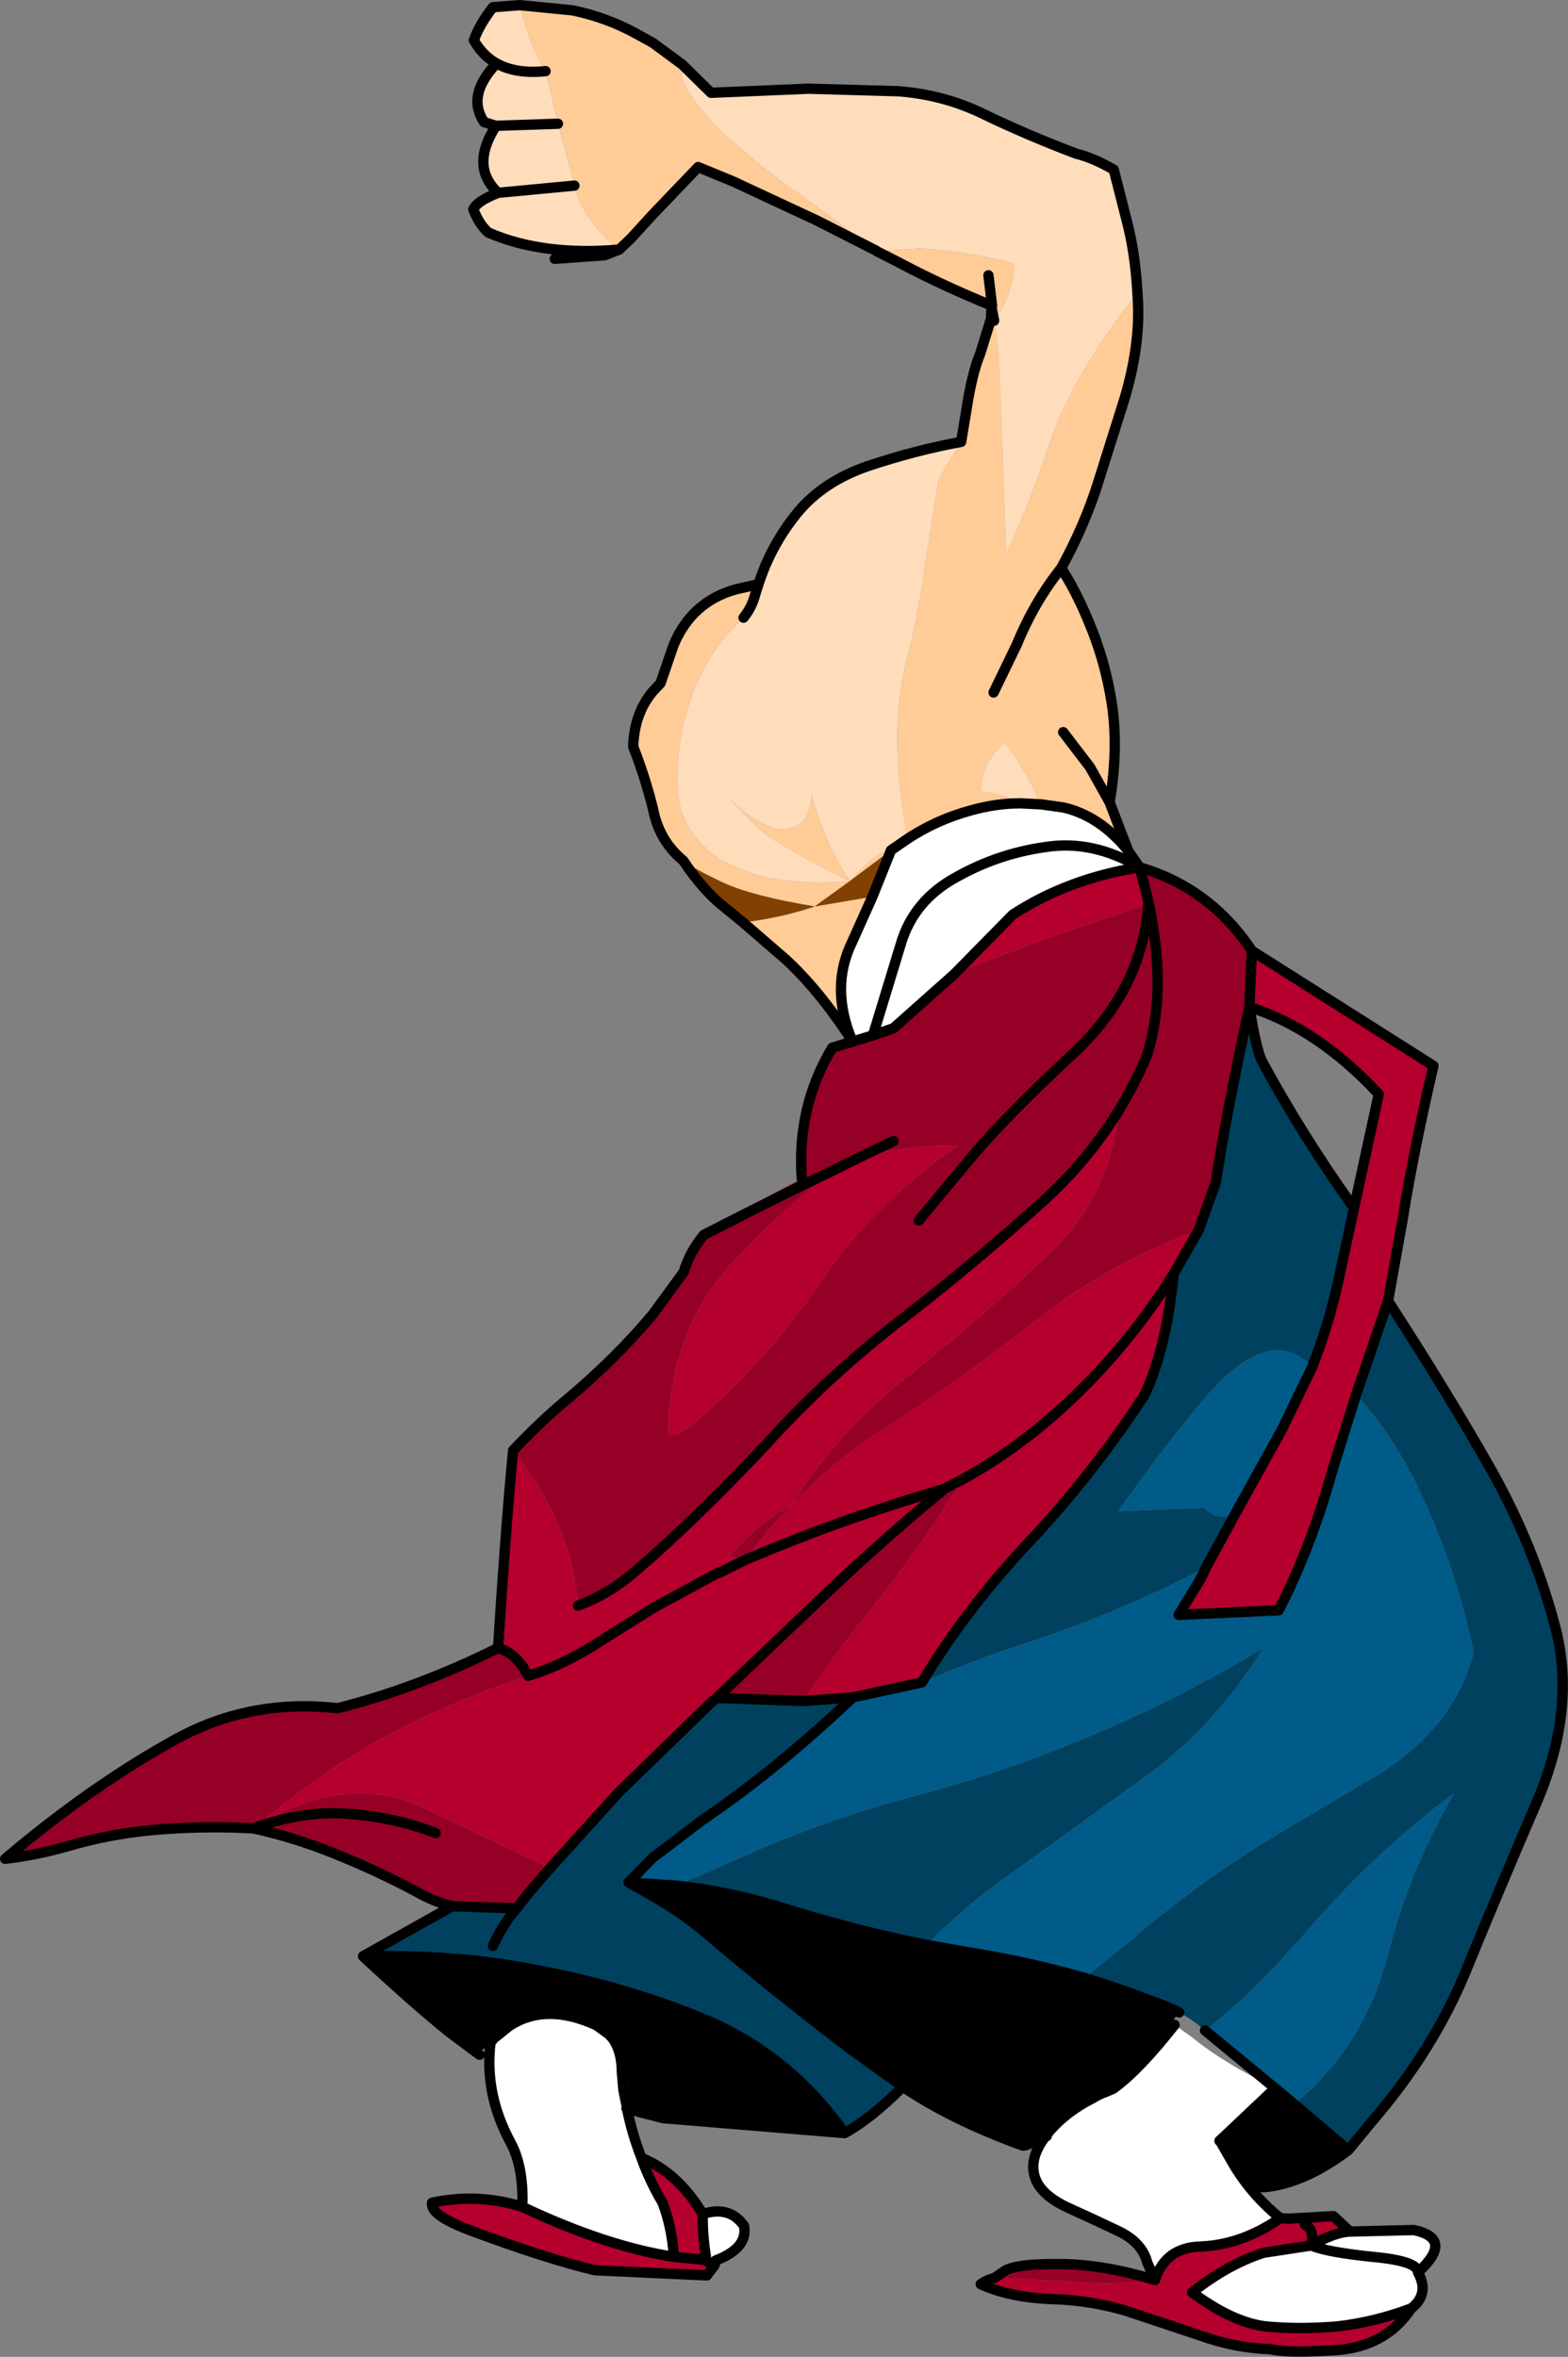
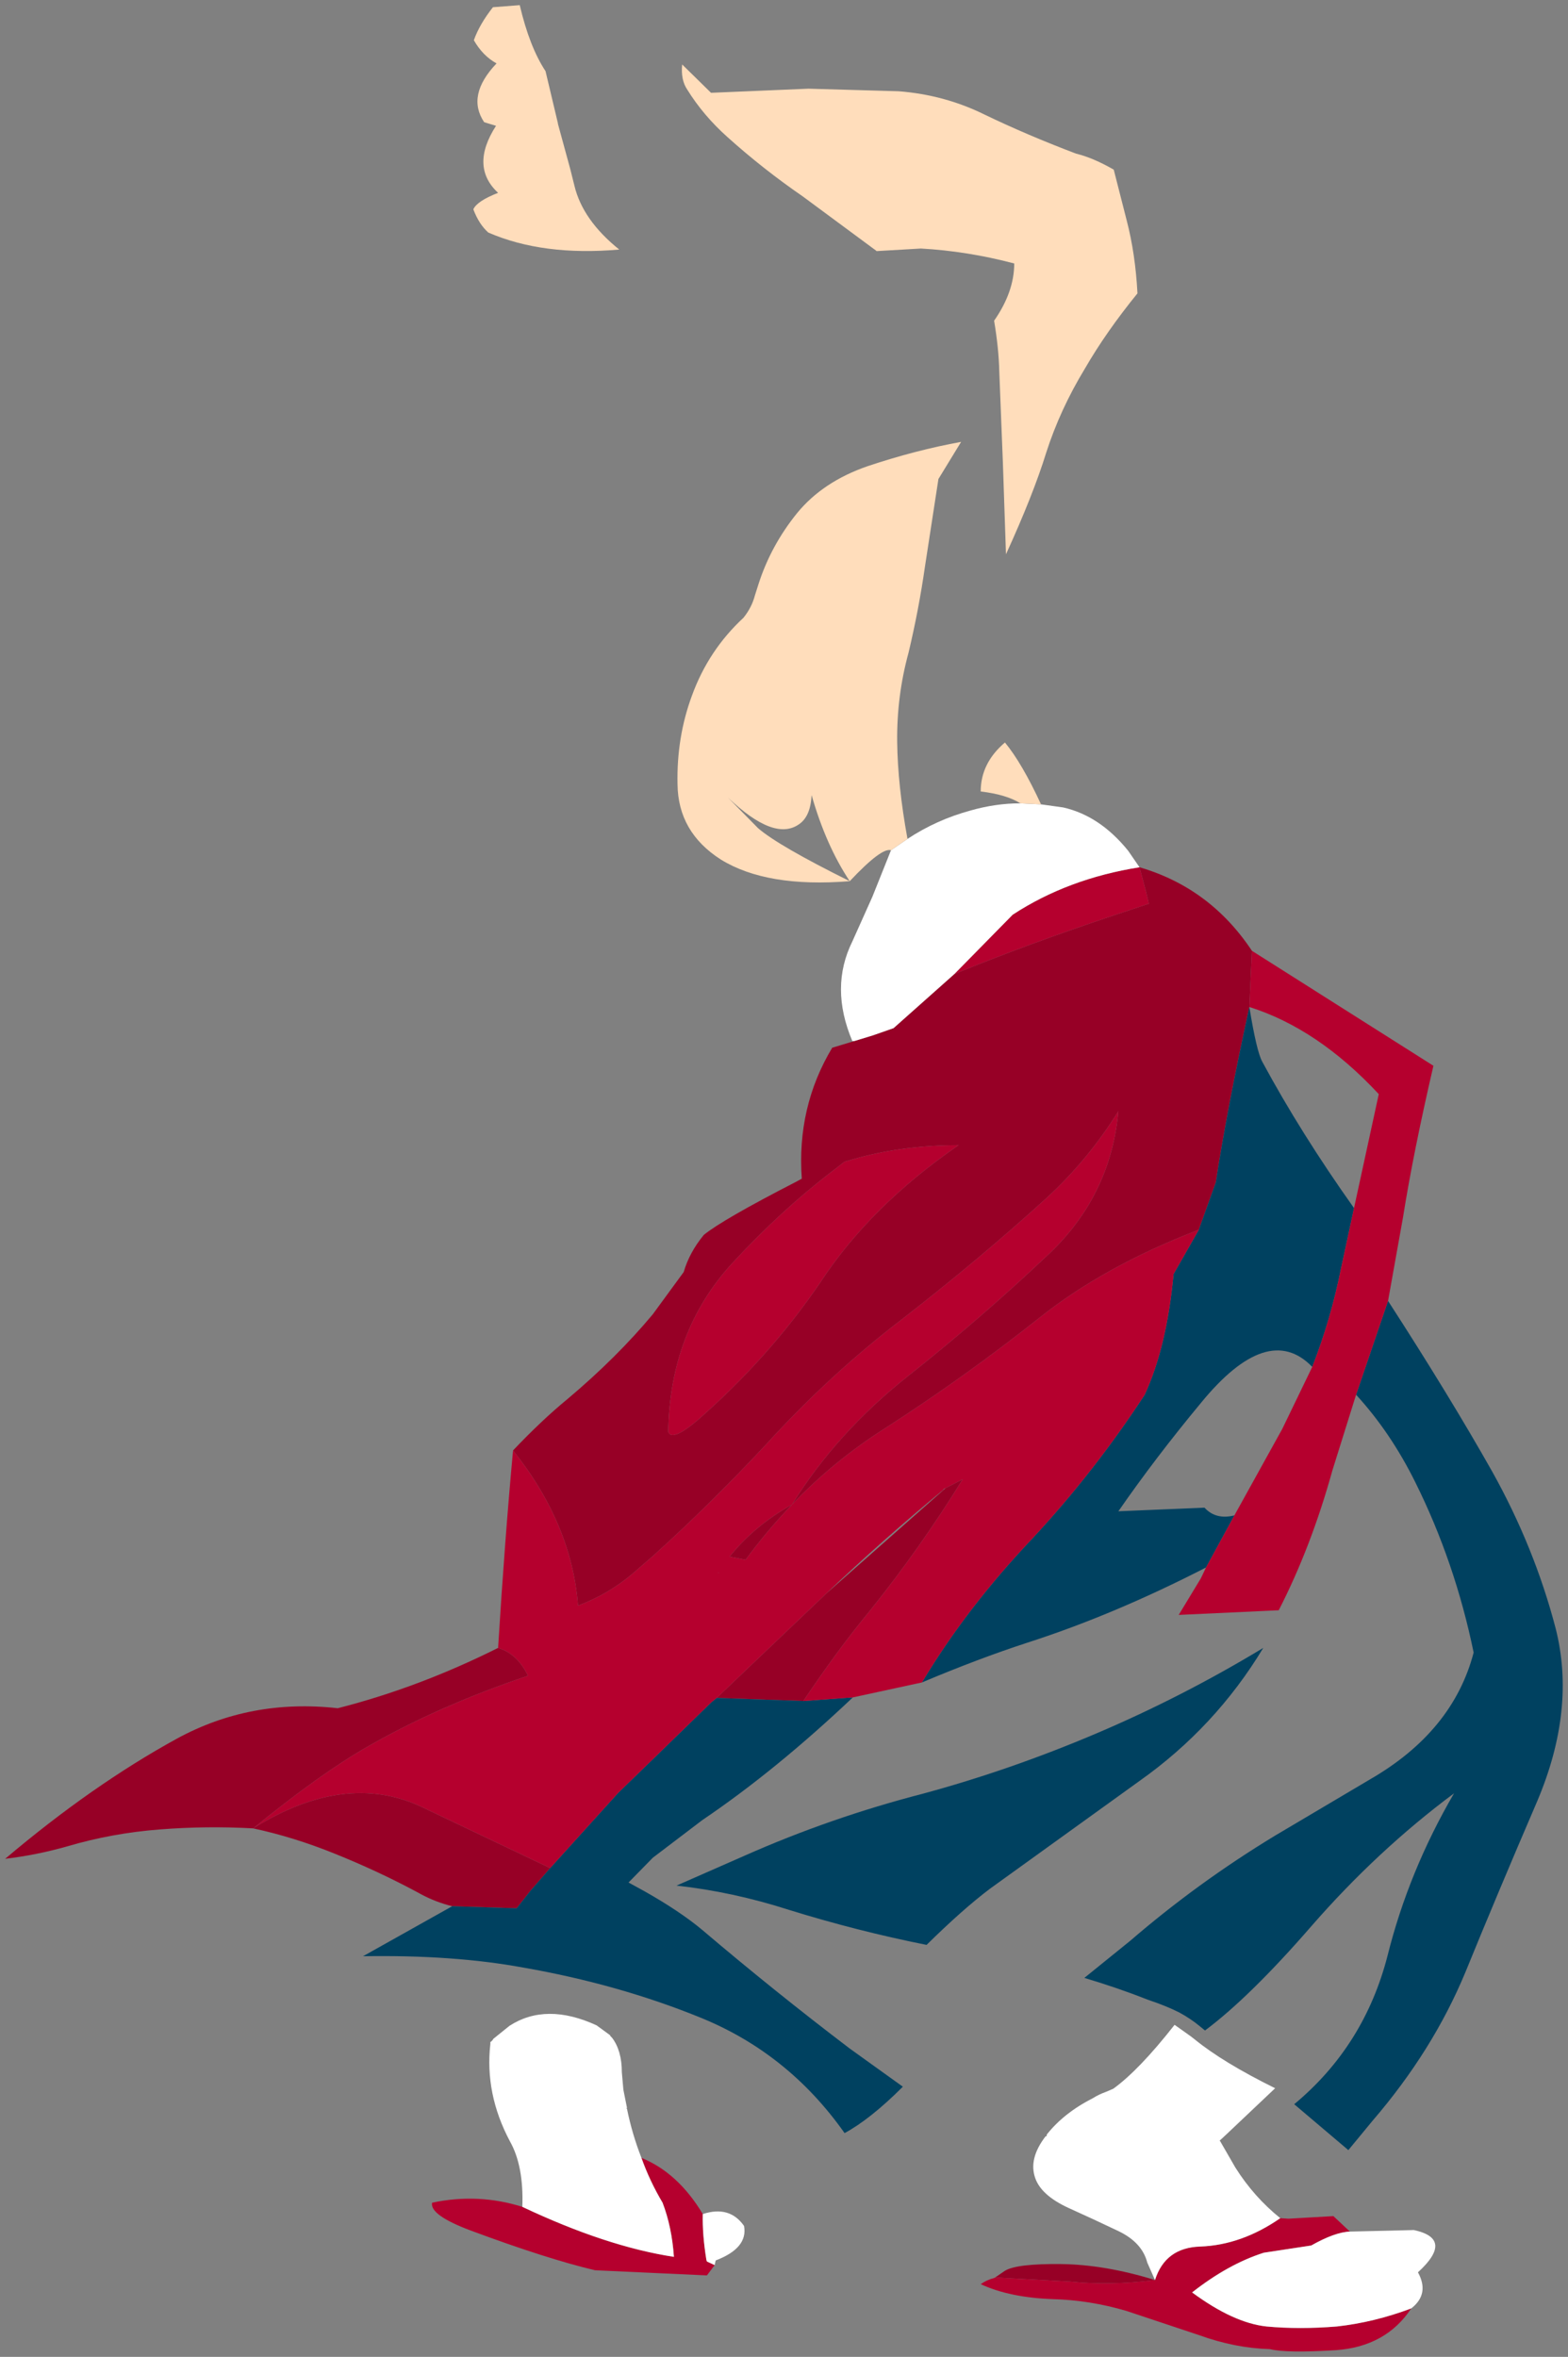
<svg xmlns="http://www.w3.org/2000/svg" height="228.55px" width="152.05px">
  <rect width="100%" height="100%" fill="#808080" stroke="none" />
  <g transform="matrix(1.0, 0.0, 0.0, 1.0, -118.45, 182.85)">
-     <path d="M162.3 2.0 Q160.7 1.6 159.3 0.85 L158.75 0.55 Q155.0 -1.45 150.9 -3.1 146.95 -4.7 143.0 -5.55 138.45 -5.8 134.0 -5.45 129.35 -5.1 124.95 -3.8 121.95 -2.95 118.95 -2.6 127.4 -9.75 135.6 -14.25 142.75 -18.15 151.2 -17.2 159.05 -19.2 166.75 -23.05 168.6 -22.5 169.65 -20.35 160.9 -17.4 154.05 -13.45 149.5 -10.85 143.0 -5.55 151.9 -11.1 159.3 -7.65 L171.8 -1.7 169.85 0.55 168.55 2.2 162.3 2.0 M168.2 -42.2 Q171.0 -45.15 173.5 -47.2 178.25 -51.2 181.75 -55.4 L184.75 -59.5 Q185.3 -61.4 186.7 -63.1 188.55 -64.6 195.55 -68.2 L196.2 -68.55 Q195.7 -75.5 199.15 -81.25 L201.3 -81.9 203.1 -82.45 205.1 -83.15 211.0 -88.4 Q218.1 -91.3 226.5 -94.1 L229.8 -95.2 229.85 -95.2 229.8 -95.45 229.6 -96.3 228.95 -98.75 Q235.8 -96.75 239.85 -90.65 L239.6 -85.2 Q237.4 -75.1 236.35 -68.2 L234.7 -63.6 Q225.45 -60.05 219.1 -54.95 211.9 -49.25 204.2 -44.3 199.25 -41.15 195.25 -36.95 199.6 -43.95 206.55 -49.45 213.55 -55.0 219.95 -61.05 226.15 -66.8 226.9 -75.1 228.45 -77.65 229.65 -80.45 231.65 -86.7 229.85 -95.2 231.65 -86.7 229.65 -80.45 228.45 -77.65 226.9 -75.1 223.95 -70.35 219.85 -66.6 213.3 -60.65 205.95 -54.95 198.9 -49.55 192.8 -42.85 187.35 -37.0 181.75 -31.95 L179.85 -30.3 Q177.45 -28.25 174.5 -27.15 173.9 -35.05 168.2 -42.2 M187.95 -18.2 L198.55 -28.3 Q204.0 -33.5 209.95 -38.4 L210.15 -38.55 211.8 -39.4 Q207.7 -32.75 202.8 -26.65 199.7 -22.9 196.35 -17.9 L187.95 -18.2 M160.7 -5.1 Q156.8 -6.6 152.4 -6.95 147.9 -7.35 143.0 -5.55 147.9 -7.35 152.4 -6.95 156.8 -6.6 160.7 -5.1 M207.55 -64.5 L212.45 -70.4 Q215.9 -74.55 222.6 -80.75 229.25 -87.0 229.8 -95.2 229.25 -87.0 222.6 -80.75 215.9 -74.55 212.45 -70.4 L207.55 -64.5 M199.25 -69.35 Q194.15 -65.45 189.45 -60.35 183.4 -53.75 183.25 -44.0 183.6 -43.05 186.0 -45.05 193.0 -51.15 198.0 -58.5 202.85 -65.9 211.4 -71.8 206.25 -71.8 201.75 -70.6 L200.35 -70.2 199.25 -69.35 Q194.2 -66.95 186.7 -63.1 194.2 -66.95 199.25 -69.35 M190.75 -31.6 L189.2 -31.9 Q191.6 -34.9 195.25 -36.95 192.85 -34.45 190.75 -31.6 M205.1 -72.2 L201.75 -70.6 205.1 -72.2 M214.95 38.0 L215.9 37.35 Q217.05 36.65 221.35 36.7 225.6 36.75 230.45 38.25 226.05 38.8 222.25 38.4 L214.95 38.0" fill="#970026" fill-rule="evenodd" stroke="none" />
+     <path d="M162.3 2.0 Q160.7 1.6 159.3 0.85 L158.75 0.55 Q155.0 -1.45 150.9 -3.1 146.95 -4.7 143.0 -5.55 138.45 -5.8 134.0 -5.45 129.35 -5.1 124.95 -3.8 121.95 -2.95 118.95 -2.6 127.4 -9.75 135.6 -14.25 142.75 -18.15 151.2 -17.2 159.05 -19.2 166.75 -23.05 168.6 -22.5 169.65 -20.35 160.9 -17.4 154.05 -13.45 149.5 -10.85 143.0 -5.55 151.9 -11.1 159.3 -7.65 L171.8 -1.7 169.85 0.55 168.55 2.2 162.3 2.0 M168.2 -42.2 Q171.0 -45.15 173.5 -47.2 178.25 -51.2 181.75 -55.4 L184.75 -59.5 Q185.3 -61.4 186.7 -63.1 188.55 -64.6 195.55 -68.2 L196.2 -68.55 Q195.7 -75.5 199.15 -81.25 L201.3 -81.9 203.1 -82.45 205.1 -83.15 211.0 -88.4 Q218.1 -91.3 226.5 -94.1 L229.8 -95.2 229.85 -95.2 229.8 -95.45 229.6 -96.3 228.95 -98.75 Q235.8 -96.75 239.85 -90.65 L239.6 -85.2 Q237.4 -75.1 236.35 -68.2 L234.7 -63.6 Q225.45 -60.05 219.1 -54.95 211.9 -49.25 204.2 -44.3 199.25 -41.15 195.25 -36.95 199.6 -43.95 206.55 -49.45 213.55 -55.0 219.95 -61.05 226.15 -66.8 226.9 -75.1 228.45 -77.65 229.65 -80.45 231.65 -86.7 229.85 -95.2 231.65 -86.7 229.65 -80.45 228.45 -77.65 226.9 -75.1 223.95 -70.35 219.85 -66.6 213.3 -60.65 205.95 -54.95 198.9 -49.55 192.8 -42.85 187.35 -37.0 181.75 -31.95 L179.85 -30.3 Q177.45 -28.25 174.5 -27.15 173.9 -35.05 168.2 -42.2 M187.95 -18.2 L198.55 -28.3 L210.15 -38.55 211.8 -39.4 Q207.7 -32.75 202.8 -26.65 199.7 -22.9 196.35 -17.9 L187.95 -18.2 M160.7 -5.1 Q156.8 -6.6 152.4 -6.95 147.9 -7.35 143.0 -5.55 147.9 -7.35 152.4 -6.95 156.8 -6.6 160.7 -5.1 M207.55 -64.5 L212.45 -70.4 Q215.9 -74.55 222.6 -80.75 229.25 -87.0 229.8 -95.2 229.25 -87.0 222.6 -80.75 215.9 -74.55 212.45 -70.4 L207.55 -64.5 M199.25 -69.35 Q194.15 -65.45 189.45 -60.35 183.4 -53.75 183.25 -44.0 183.6 -43.05 186.0 -45.05 193.0 -51.15 198.0 -58.5 202.85 -65.9 211.4 -71.8 206.25 -71.8 201.75 -70.6 L200.35 -70.2 199.25 -69.35 Q194.2 -66.95 186.7 -63.1 194.2 -66.95 199.25 -69.35 M190.75 -31.6 L189.2 -31.9 Q191.6 -34.9 195.25 -36.95 192.85 -34.45 190.75 -31.6 M205.1 -72.2 L201.75 -70.6 205.1 -72.2 M214.95 38.0 L215.9 37.35 Q217.05 36.65 221.35 36.7 225.6 36.75 230.45 38.25 226.05 38.8 222.25 38.4 L214.95 38.0" fill="#970026" fill-rule="evenodd" stroke="none" />
    <path d="M171.8 -1.7 L178.4 -9.0 181.75 -12.25 187.4 -17.75 187.95 -18.2 196.35 -17.9 201.15 -18.25 Q193.65 -11.15 186.55 -6.35 L181.75 -2.7 179.4 -0.3 180.95 0.55 Q184.4 2.5 186.55 4.3 193.55 10.25 200.85 15.8 L206.0 19.5 Q202.85 22.65 200.35 24.0 194.85 16.2 186.25 12.75 178.35 9.55 169.2 7.95 162.4 6.7 153.65 6.85 L162.3 2.0 168.55 2.2 169.85 0.55 171.8 -1.7 M234.7 -63.6 L236.35 -68.2 Q237.4 -75.1 239.6 -85.2 240.3 -80.9 240.85 -79.9 244.6 -72.95 249.75 -65.7 L248.5 -59.9 Q247.5 -54.9 245.7 -50.3 241.4 -54.75 234.9 -46.8 230.5 -41.5 226.9 -36.3 L235.25 -36.65 Q236.35 -35.45 238.15 -35.9 L235.4 -30.85 Q226.45 -26.25 218.05 -23.55 213.3 -22.0 207.85 -19.7 212.15 -26.9 218.55 -33.65 224.55 -40.1 229.45 -47.6 231.6 -52.25 232.25 -59.3 L234.7 -63.6 M249.95 -47.6 L253.05 -56.7 Q259.0 -47.5 263.15 -40.15 267.25 -32.8 269.3 -24.95 271.3 -17.1 267.5 -8.15 263.65 0.8 260.55 8.4 257.4 16.0 251.55 22.8 L249.2 25.65 243.95 21.2 Q250.75 15.55 253.0 6.8 255.05 -1.4 259.45 -8.95 252.0 -3.4 245.6 3.95 239.65 10.8 235.3 14.05 L234.75 13.6 Q233.9 12.9 232.8 12.3 231.5 11.65 229.85 11.1 226.8 9.9 223.6 8.95 L228.05 5.35 Q234.6 -0.3 242.1 -4.85 L251.3 -10.3 Q259.35 -14.95 261.35 -22.6 259.55 -31.35 255.7 -39.1 253.3 -43.95 249.95 -47.6 M184.05 0.0 L190.65 -2.9 Q199.0 -6.6 207.9 -8.9 216.4 -11.2 224.75 -14.75 233.1 -18.3 240.95 -23.05 236.3 -15.35 228.95 -10.15 L214.45 0.3 Q211.8 2.3 208.3 5.75 201.55 4.4 194.95 2.35 189.5 0.6 184.05 0.0 M166.25 5.85 Q167.0 4.2 168.05 2.8 L168.55 2.2 168.05 2.8 Q167.0 4.2 166.25 5.85" fill="#004160" fill-rule="evenodd" stroke="none" />
    <path d="M166.75 -23.05 Q167.4 -33.55 168.2 -42.2 173.9 -35.05 174.5 -27.15 177.45 -28.25 179.85 -30.3 L181.75 -31.95 Q187.35 -37.0 192.8 -42.85 198.9 -49.55 205.95 -54.95 213.3 -60.65 219.85 -66.6 223.95 -70.35 226.9 -75.1 226.15 -66.8 219.95 -61.05 213.55 -55.0 206.55 -49.45 199.6 -43.95 195.25 -36.95 199.25 -41.15 204.2 -44.3 211.9 -49.25 219.1 -54.95 225.45 -60.05 234.7 -63.6 L232.25 -59.3 Q231.6 -52.25 229.45 -47.6 224.55 -40.1 218.55 -33.65 212.15 -26.9 207.85 -19.7 L201.15 -18.25 196.35 -17.9 Q199.7 -22.9 202.8 -26.65 207.7 -32.75 211.8 -39.4 L210.15 -38.55 209.95 -38.45 209.95 -38.4 Q204.0 -33.5 198.55 -28.3 L187.95 -18.2 187.4 -17.75 181.75 -12.25 178.4 -9.0 171.8 -1.7 159.3 -7.65 Q151.9 -11.1 143.0 -5.55 149.5 -10.85 154.05 -13.45 160.9 -17.4 169.65 -20.35 173.15 -21.35 177.3 -24.1 L181.75 -26.9 188.1 -30.35 181.75 -26.9 177.3 -24.1 Q173.15 -21.35 169.65 -20.35 168.6 -22.5 166.75 -23.05 M188.15 -30.3 L190.75 -31.6 193.4 -32.7 Q201.1 -35.85 209.95 -38.45 201.1 -35.85 193.4 -32.7 L190.75 -31.6 188.15 -30.3 188.15 -30.35 188.1 -30.35 188.15 -30.3 M228.95 -98.75 L229.6 -96.3 229.8 -95.45 229.8 -95.2 229.8 -95.45 229.85 -95.2 229.8 -95.2 226.5 -94.1 Q218.1 -91.3 211.0 -88.4 L216.65 -94.15 Q222.0 -97.65 228.95 -98.75 M239.6 -85.2 L239.85 -90.65 257.45 -79.5 Q255.5 -71.1 254.5 -64.8 L253.05 -56.7 249.95 -47.6 247.65 -40.25 Q245.6 -32.85 242.45 -26.7 L232.75 -26.25 234.9 -29.8 235.4 -30.85 238.15 -35.9 242.8 -44.3 245.7 -50.3 Q247.5 -54.9 248.5 -59.9 L249.75 -65.7 252.15 -76.75 Q246.25 -83.1 239.6 -85.2 M201.75 -70.6 Q206.25 -71.8 211.4 -71.8 202.85 -65.9 198.0 -58.5 193.0 -51.15 186.0 -45.05 183.6 -43.05 183.25 -44.0 183.4 -53.75 189.45 -60.35 194.15 -65.45 199.25 -69.35 L201.75 -70.6 199.25 -69.35 200.35 -70.2 201.75 -70.6 M190.75 -31.6 Q192.85 -34.45 195.25 -36.95 191.6 -34.9 189.2 -31.9 L190.75 -31.6 M232.25 -59.3 Q228.75 -53.7 224.1 -48.9 218.3 -42.95 211.8 -39.4 218.3 -42.95 224.1 -48.9 228.75 -53.7 232.25 -59.3 M242.6 32.25 L243.4 32.3 247.75 32.05 249.35 33.55 Q247.9 33.6 245.6 34.9 245.95 33.3 245.0 32.9 245.95 33.3 245.6 34.9 L241.0 35.6 Q237.55 36.7 234.05 39.45 238.05 42.4 241.25 42.75 244.45 43.05 248.1 42.75 251.7 42.35 255.3 41.0 252.85 44.7 248.0 45.05 243.2 45.35 241.6 44.95 238.2 44.85 234.75 43.6 L227.7 41.25 Q224.15 40.2 220.55 40.1 216.35 39.95 213.55 38.65 214.1 38.25 214.85 38.05 L214.95 38.0 222.25 38.4 Q226.05 38.8 230.45 38.25 231.45 35.1 234.85 35.0 238.85 34.85 242.6 32.25 M187.75 36.8 L187.0 37.8 176.15 37.3 Q171.5 36.2 164.1 33.45 160.1 31.95 160.35 30.75 164.8 29.8 169.1 31.15 177.25 35.0 183.8 36.0 183.6 33.1 182.7 30.75 181.45 28.65 180.65 26.4 184.2 27.85 186.6 31.85 186.55 33.85 186.95 36.3 L187.0 36.45 187.75 36.8 M183.8 36.0 L186.95 36.3 183.8 36.0" fill="#b5002e" fill-rule="evenodd" stroke="none" />
-     <path d="M245.7 -50.3 L242.8 -44.3 238.15 -35.9 Q236.35 -35.45 235.25 -36.65 L226.9 -36.3 Q230.5 -41.5 234.9 -46.8 241.4 -54.75 245.7 -50.3 M235.4 -30.85 L234.9 -29.8 232.75 -26.25 242.45 -26.7 Q245.6 -32.85 247.65 -40.25 L249.95 -47.6 Q253.3 -43.95 255.7 -39.1 259.55 -31.35 261.35 -22.6 259.35 -14.95 251.3 -10.3 L242.1 -4.85 Q234.6 -0.3 228.05 5.35 L223.6 8.95 Q218.45 7.45 212.85 6.55 L208.3 5.75 Q211.8 2.3 214.45 0.3 L228.95 -10.15 Q236.3 -15.35 240.95 -23.05 233.1 -18.3 224.75 -14.75 216.4 -11.2 207.9 -8.9 199.0 -6.6 190.65 -2.9 L184.05 0.0 181.75 -0.15 179.4 -0.3 181.75 -2.7 186.55 -6.35 Q193.65 -11.15 201.15 -18.25 L207.85 -19.7 Q213.3 -22.0 218.05 -23.55 226.45 -26.25 235.4 -30.85 M242.1 19.65 L235.3 14.05 Q239.65 10.8 245.6 3.95 252.0 -3.4 259.45 -8.95 255.05 -1.4 253.0 6.8 250.75 15.55 243.95 21.2 L242.1 19.65" fill="#005b88" fill-rule="evenodd" stroke="none" />
-     <path d="M179.4 -0.3 L181.75 -0.15 184.05 0.0 Q189.5 0.6 194.95 2.35 201.55 4.4 208.3 5.75 L212.85 6.55 Q218.45 7.45 223.6 8.95 226.8 9.9 229.85 11.1 231.5 11.65 232.8 12.3 228.65 17.7 225.6 19.85 L222.7 21.6 Q220.45 23.1 219.35 24.2 218.2 25.3 217.6 25.2 210.7 22.7 206.0 19.5 L200.85 15.8 Q193.55 10.25 186.55 4.3 184.4 2.5 180.95 0.55 L179.4 -0.3 M249.2 25.65 Q244.9 28.9 241.0 29.25 L240.0 29.15 236.75 24.75 237.4 24.1 242.1 19.65 243.95 21.2 249.2 25.65 M153.65 6.85 Q162.4 6.7 169.2 7.95 178.35 9.55 186.25 12.75 194.85 16.2 200.35 24.0 L182.75 22.55 179.25 21.65 179.2 21.6 179.25 21.55 Q179.55 20.7 179.25 18.4 179.0 16.2 177.8 14.75 L177.65 14.6 177.6 14.5 176.3 13.55 Q171.4 11.3 167.85 13.6 L166.3 14.85 166.2 15.0 166.05 15.15 166.0 15.15 166.0 15.35 165.5 15.75 164.75 16.2 164.95 16.4 162.0 14.2 Q158.65 11.5 153.65 6.85 M179.25 21.65 L179.25 21.55 179.25 21.65" fill="#000000" fill-rule="evenodd" stroke="none" />
    <path d="M201.3 -81.9 L201.1 -81.9 Q198.9 -87.1 201.1 -91.55 L203.05 -95.9 204.85 -100.4 206.45 -101.5 Q209.25 -103.35 212.55 -104.25 215.0 -104.95 217.4 -104.95 L219.4 -104.85 221.55 -104.55 Q225.1 -103.75 227.85 -100.35 L228.95 -98.75 Q222.0 -97.65 216.65 -94.15 L211.0 -88.4 205.1 -83.15 203.1 -82.45 201.3 -81.9 M203.1 -82.45 L205.8 -91.3 Q207.05 -95.55 211.2 -97.8 215.2 -100.05 219.75 -100.7 224.4 -101.45 228.95 -98.75 224.4 -101.45 219.75 -100.7 215.2 -100.05 211.2 -97.8 207.05 -95.55 205.8 -91.3 L203.1 -82.45 M236.75 24.75 L238.25 27.35 Q240.05 30.2 242.6 32.25 238.85 34.85 234.85 35.0 231.45 35.1 230.45 38.25 L229.7 36.55 Q229.2 34.6 226.9 33.5 224.6 32.4 222.05 31.25 219.45 30.05 218.85 28.4 218.15 26.5 219.85 24.3 L219.95 24.3 219.95 24.15 Q221.6 22.05 224.45 20.6 225.0 20.25 225.7 20.0 L226.4 19.7 Q228.9 17.9 232.35 13.5 L233.9 14.6 234.35 14.95 Q237.05 17.15 242.1 19.65 L237.4 24.1 236.7 24.75 236.75 24.75 M249.35 33.55 L255.55 33.4 Q259.5 34.25 255.95 37.5 257.1 39.6 255.3 41.0 251.7 42.35 248.1 42.75 244.45 43.05 241.25 42.75 238.05 42.4 234.05 39.45 237.55 36.7 241.0 35.6 L245.6 34.9 Q247.9 33.6 249.35 33.55 M245.6 34.9 Q247.15 35.55 251.55 36.0 255.95 36.4 255.95 37.5 255.95 36.4 251.55 36.0 247.15 35.55 245.6 34.9 M166.0 15.35 L166.0 15.15 166.05 15.15 166.2 15.0 166.3 14.85 167.85 13.6 Q171.4 11.3 176.3 13.55 L177.6 14.5 177.65 14.6 177.8 14.75 Q178.75 16.0 178.75 18.1 L178.9 19.8 179.25 21.55 179.2 21.6 179.25 21.65 Q179.75 24.1 180.65 26.4 181.45 28.65 182.7 30.75 183.6 33.1 183.8 36.0 177.25 35.0 169.1 31.15 169.25 27.2 167.9 24.8 165.45 20.2 166.0 15.35 M186.6 31.85 Q189.2 31.0 190.6 33.0 191.0 35.15 187.85 36.35 L187.75 36.8 187.0 36.45 186.95 36.3 Q186.55 33.85 186.6 31.85" fill="#ffffff" fill-rule="evenodd" stroke="none" />
-     <path d="M201.1 -81.9 Q197.85 -86.9 194.55 -89.9 L190.5 -93.4 Q194.2 -93.85 197.45 -94.95 L203.05 -95.9 201.1 -91.55 Q198.9 -87.1 201.1 -81.9 M184.7 -99.4 Q182.5 -101.2 181.85 -104.05 L181.75 -104.5 Q181.0 -107.5 179.85 -110.45 179.95 -113.65 181.75 -115.8 L182.5 -116.6 183.75 -120.25 Q185.5 -124.5 189.8 -125.7 L192.0 -126.2 191.65 -125.1 Q191.35 -123.95 190.55 -122.95 187.15 -119.8 185.55 -115.4 184.05 -111.35 184.15 -106.8 184.2 -102.15 188.35 -99.5 192.8 -96.75 200.85 -97.4 193.9 -100.85 191.95 -102.55 L189.05 -105.5 Q193.5 -101.25 195.9 -102.9 197.05 -103.65 197.15 -105.75 198.55 -100.85 200.85 -97.4 203.95 -100.7 204.85 -100.4 L200.85 -97.4 197.45 -94.95 Q191.4 -95.95 188.6 -97.25 185.8 -98.55 184.7 -99.4 M211.65 -140.0 L212.15 -143.0 Q212.7 -146.65 213.5 -148.55 L214.55 -151.95 214.6 -153.05 214.65 -153.2 Q209.85 -155.15 205.8 -157.3 L203.45 -158.5 207.75 -158.75 Q212.25 -158.5 216.8 -157.3 216.8 -154.55 214.85 -151.75 215.3 -149.05 215.35 -146.85 L215.7 -138.0 216.0 -129.1 Q218.65 -134.9 219.9 -138.95 221.25 -143.15 223.65 -147.1 225.7 -150.65 228.75 -154.4 L228.8 -153.55 Q229.0 -149.25 227.5 -144.2 L224.9 -135.95 Q223.6 -131.85 221.35 -127.75 218.75 -124.5 217.05 -120.35 L214.8 -115.7 217.05 -120.35 Q218.75 -124.5 221.35 -127.75 222.7 -125.7 223.9 -122.85 225.65 -118.8 226.3 -114.4 226.9 -110.1 226.05 -105.05 L227.85 -100.35 Q225.1 -103.75 221.55 -104.55 L219.4 -104.85 Q217.55 -108.85 215.9 -110.85 213.55 -108.85 213.55 -106.1 216.05 -105.8 217.4 -104.95 215.0 -104.95 212.55 -104.25 209.25 -103.35 206.45 -101.5 205.5 -106.7 205.45 -110.9 205.4 -115.35 206.55 -119.55 207.55 -123.75 208.15 -127.95 L209.45 -136.4 211.65 -140.0 M203.4 -158.55 L197.7 -161.45 189.55 -165.25 186.15 -166.65 181.75 -162.05 179.65 -159.75 178.55 -158.7 178.5 -158.65 Q174.95 -161.5 174.15 -164.85 L173.75 -166.45 172.55 -170.85 172.55 -170.9 171.35 -175.95 Q169.8 -178.3 168.85 -182.35 L173.95 -181.85 Q177.35 -181.15 180.3 -179.5 L181.75 -178.7 184.6 -176.6 Q184.45 -175.1 185.1 -174.15 186.65 -171.65 189.0 -169.55 192.45 -166.45 196.3 -163.8 L203.4 -158.55 M214.6 -153.05 L214.85 -151.75 214.6 -153.05 M214.3 -156.15 L214.65 -153.2 214.3 -156.15 M221.55 -111.85 L224.15 -108.45 226.05 -105.05 224.15 -108.45 221.55 -111.85" fill="#ffcb97" fill-rule="evenodd" stroke="none" />
-     <path d="M190.5 -93.4 L188.85 -94.75 Q186.65 -96.45 184.7 -99.4 185.8 -98.55 188.6 -97.25 191.4 -95.95 197.45 -94.95 L200.85 -97.4 204.85 -100.4 203.05 -95.9 197.45 -94.95 Q194.2 -93.85 190.5 -93.4" fill="#824100" fill-rule="evenodd" stroke="none" />
    <path d="M192.0 -126.2 Q193.2 -129.95 195.75 -133.1 198.25 -136.15 202.6 -137.65 207.25 -139.2 211.65 -140.0 L209.45 -136.4 208.15 -127.95 Q207.55 -123.75 206.55 -119.55 205.4 -115.35 205.45 -110.9 205.5 -106.7 206.45 -101.5 L204.85 -100.4 Q203.95 -100.7 200.85 -97.4 198.55 -100.85 197.15 -105.75 197.05 -103.65 195.9 -102.9 193.5 -101.25 189.05 -105.5 L191.95 -102.55 Q193.9 -100.85 200.85 -97.4 192.8 -96.75 188.35 -99.5 184.2 -102.15 184.15 -106.8 184.05 -111.35 185.55 -115.4 187.15 -119.8 190.55 -122.95 191.35 -123.95 191.65 -125.1 L192.0 -126.2 M203.45 -158.5 L203.4 -158.55 196.3 -163.8 Q192.45 -166.45 189.0 -169.55 186.65 -171.65 185.1 -174.15 184.45 -175.1 184.6 -176.6 L187.4 -173.85 196.85 -174.25 205.6 -174.0 Q210.05 -173.65 213.9 -171.75 218.05 -169.75 222.8 -167.95 224.45 -167.55 226.45 -166.4 L227.7 -161.5 Q228.55 -158.25 228.75 -154.4 225.7 -150.65 223.65 -147.1 221.25 -143.15 219.9 -138.95 218.65 -134.9 216.0 -129.1 L215.7 -138.0 215.35 -146.85 Q215.3 -149.05 214.85 -151.75 216.8 -154.55 216.8 -157.3 212.25 -158.5 207.75 -158.75 L203.45 -158.5 M168.85 -182.35 Q169.8 -178.3 171.35 -175.95 L172.55 -170.9 172.55 -170.85 173.75 -166.45 174.15 -164.85 Q174.95 -161.5 178.5 -158.65 171.1 -158.0 165.8 -160.3 164.9 -161.1 164.35 -162.55 164.7 -163.35 166.75 -164.15 164.0 -166.7 166.55 -170.65 L165.4 -171.0 Q163.65 -173.6 166.6 -176.7 165.25 -177.45 164.4 -178.95 164.95 -180.5 166.25 -182.15 L168.85 -182.35 M171.35 -175.95 Q168.5 -175.65 166.6 -176.7 168.5 -175.65 171.35 -175.95 M166.75 -164.15 L174.15 -164.85 166.75 -164.15 M166.55 -170.65 L172.55 -170.85 166.55 -170.65 M217.4 -104.95 Q216.05 -105.8 213.55 -106.1 213.55 -108.85 215.9 -110.85 217.55 -108.85 219.4 -104.85 L217.4 -104.95" fill="#ffddbb" fill-rule="evenodd" stroke="none" />
-     <path d="M162.3 2.0 Q160.7 1.6 159.3 0.85 L158.75 0.55 Q155.0 -1.45 150.9 -3.1 146.95 -4.7 143.0 -5.55 138.45 -5.8 134.0 -5.45 129.35 -5.1 124.95 -3.8 121.95 -2.95 118.95 -2.6 127.4 -9.75 135.6 -14.25 142.75 -18.15 151.2 -17.2 159.05 -19.2 166.75 -23.05 167.4 -33.55 168.2 -42.2 171.0 -45.15 173.5 -47.2 178.25 -51.2 181.75 -55.4 L184.75 -59.5 Q185.3 -61.4 186.7 -63.1 194.2 -66.95 199.25 -69.35 L201.75 -70.6 205.1 -72.2 M196.2 -68.55 Q195.7 -75.5 199.15 -81.25 L201.3 -81.9 203.1 -82.45 205.1 -83.15 211.0 -88.4 216.65 -94.15 Q222.0 -97.65 228.95 -98.75 224.4 -101.45 219.75 -100.7 215.2 -100.05 211.2 -97.8 207.05 -95.55 205.8 -91.3 L203.1 -82.45 M201.1 -81.9 Q197.85 -86.9 194.55 -89.9 L190.5 -93.4 188.85 -94.75 Q186.65 -96.45 184.7 -99.4 182.5 -101.2 181.85 -104.05 L181.75 -104.5 Q181.0 -107.5 179.85 -110.45 179.95 -113.65 181.75 -115.8 L182.5 -116.6 183.75 -120.25 Q185.5 -124.5 189.8 -125.7 L192.0 -126.2 Q193.2 -129.95 195.75 -133.1 198.25 -136.15 202.6 -137.65 207.25 -139.2 211.65 -140.0 L212.15 -143.0 Q212.7 -146.65 213.5 -148.55 L214.55 -151.95 214.6 -153.05 214.65 -153.2 Q209.85 -155.15 205.8 -157.3 L203.45 -158.5 203.4 -158.55 197.7 -161.45 189.55 -165.25 186.15 -166.65 181.75 -162.05 179.65 -159.75 178.55 -158.7 178.5 -158.65 177.35 -158.2 177.1 -158.1 172.25 -157.75 M171.8 -1.7 L178.4 -9.0 181.75 -12.25 187.4 -17.75 187.95 -18.2 198.55 -28.3 Q204.0 -33.5 209.95 -38.4 L210.15 -38.55 209.95 -38.45 Q201.1 -35.85 193.4 -32.7 L190.75 -31.6 188.15 -30.3 188.1 -30.35 181.75 -26.9 177.3 -24.1 Q173.15 -21.35 169.65 -20.35 168.6 -22.5 166.75 -23.05 M143.0 -5.55 Q147.9 -7.35 152.4 -6.95 156.8 -6.6 160.7 -5.1 M228.75 -154.4 Q228.55 -158.25 227.7 -161.5 L226.45 -166.4 Q224.45 -167.55 222.8 -167.95 218.05 -169.75 213.9 -171.75 210.05 -173.65 205.6 -174.0 L196.85 -174.25 187.4 -173.85 184.6 -176.6 181.75 -178.7 180.3 -179.5 Q177.35 -181.15 173.95 -181.85 L168.85 -182.35 166.25 -182.15 Q164.95 -180.5 164.4 -178.95 165.25 -177.45 166.6 -176.7 168.5 -175.65 171.35 -175.95 M214.65 -153.2 L214.3 -156.15 M214.85 -151.75 L214.6 -153.05 M221.35 -127.75 Q223.6 -131.85 224.9 -135.95 L227.5 -144.2 Q229.0 -149.25 228.8 -153.55 L228.75 -154.4 M178.5 -158.65 L177.6 -158.35 177.35 -158.2 M178.5 -158.65 Q171.1 -158.0 165.8 -160.3 164.9 -161.1 164.35 -162.55 164.7 -163.35 166.75 -164.15 164.0 -166.7 166.55 -170.65 L165.4 -171.0 Q163.65 -173.6 166.6 -176.7 M172.55 -170.85 L166.55 -170.65 M174.15 -164.85 L166.75 -164.15 M192.0 -126.2 L191.65 -125.1 Q191.35 -123.95 190.55 -122.95 M204.85 -100.4 L206.45 -101.5 Q209.25 -103.35 212.55 -104.25 215.0 -104.95 217.4 -104.95 L219.4 -104.85 221.55 -104.55 Q225.1 -103.75 227.85 -100.35 L226.05 -105.05 224.15 -108.45 221.55 -111.85 M221.35 -127.75 Q218.75 -124.5 217.05 -120.35 L214.8 -115.7 M226.05 -105.05 Q226.9 -110.1 226.3 -114.4 225.65 -118.8 223.9 -122.85 222.7 -125.7 221.35 -127.75 M229.8 -95.45 L229.6 -96.3 228.95 -98.75 Q235.8 -96.75 239.85 -90.65 L239.6 -85.2 Q246.25 -83.1 252.15 -76.75 L249.75 -65.7 248.5 -59.9 Q247.5 -54.9 245.7 -50.3 L242.8 -44.3 238.15 -35.9 235.4 -30.85 234.9 -29.8 232.75 -26.25 242.45 -26.7 Q245.6 -32.85 247.65 -40.25 L249.95 -47.6 253.05 -56.7 254.5 -64.8 Q255.5 -71.1 257.45 -79.5 L239.85 -90.65 M229.8 -95.2 L229.8 -95.45 229.85 -95.2 Q231.65 -86.7 229.65 -80.45 228.45 -77.65 226.9 -75.1 223.95 -70.35 219.85 -66.6 213.3 -60.65 205.95 -54.95 198.9 -49.55 192.8 -42.85 187.35 -37.0 181.75 -31.95 L179.85 -30.3 Q177.45 -28.25 174.5 -27.15 M234.7 -63.6 L236.35 -68.2 Q237.4 -75.1 239.6 -85.2 240.3 -80.9 240.85 -79.9 244.6 -72.95 249.75 -65.7 M229.8 -95.2 Q229.25 -87.0 222.6 -80.75 215.9 -74.55 212.45 -70.4 L207.55 -64.5 M234.7 -63.6 L232.25 -59.3 Q231.6 -52.25 229.45 -47.6 224.55 -40.1 218.55 -33.65 212.15 -26.9 207.85 -19.7 L201.15 -18.25 Q193.65 -11.15 186.55 -6.35 L181.75 -2.7 179.4 -0.3 180.95 0.55 Q184.4 2.5 186.55 4.3 193.55 10.25 200.85 15.8 L206.0 19.5 Q210.7 22.7 217.6 25.2 218.2 25.3 219.35 24.2 M204.85 -100.4 L203.05 -95.9 201.1 -91.55 Q198.9 -87.1 201.1 -81.9 M188.1 -30.35 L188.15 -30.35 188.15 -30.3 M179.4 -0.3 L181.75 -0.15 184.05 0.0 Q189.5 0.6 194.95 2.35 201.55 4.4 208.3 5.75 L212.85 6.55 Q218.45 7.45 223.6 8.95 226.8 9.9 229.85 11.1 231.5 11.65 232.8 12.3 M201.15 -18.25 L196.35 -17.9 187.95 -18.2 M211.8 -39.4 L210.15 -38.55 M211.8 -39.4 Q218.3 -42.95 224.1 -48.9 228.75 -53.7 232.25 -59.3 M253.05 -56.7 Q259.0 -47.5 263.15 -40.15 267.25 -32.8 269.3 -24.95 271.3 -17.1 267.5 -8.15 263.65 0.8 260.55 8.4 257.4 16.0 251.55 22.8 L249.2 25.65 Q244.9 28.9 241.0 29.25 L240.0 29.15 M236.75 24.75 L238.25 27.35 Q240.05 30.2 242.6 32.25 L243.4 32.3 247.75 32.05 249.35 33.55 255.55 33.4 Q259.5 34.25 255.95 37.5 257.1 39.6 255.3 41.0 252.85 44.7 248.0 45.05 243.2 45.35 241.6 44.95 238.2 44.85 234.75 43.6 L227.7 41.25 Q224.15 40.2 220.55 40.1 216.35 39.95 213.55 38.65 214.1 38.25 214.85 38.05 L214.95 38.0 215.9 37.35 Q217.05 36.65 221.35 36.7 225.6 36.75 230.45 38.25 L229.7 36.55 Q229.2 34.6 226.9 33.5 224.6 32.4 222.05 31.25 219.45 30.05 218.85 28.4 218.15 26.5 219.85 24.3 L219.95 24.3 M219.95 24.15 Q221.6 22.05 224.45 20.6 225.0 20.25 225.7 20.0 L226.4 19.7 Q228.9 17.9 232.35 13.5 M242.1 19.65 L235.3 14.05 M227.85 -100.35 L228.95 -98.75 M245.6 34.9 Q247.9 33.6 249.35 33.55 M245.6 34.9 Q245.95 33.3 245.0 32.9 M255.95 37.5 Q255.95 36.4 251.55 36.0 247.15 35.55 245.6 34.9 L241.0 35.6 Q237.55 36.7 234.05 39.45 238.05 42.4 241.25 42.75 244.45 43.05 248.1 42.75 251.7 42.35 255.3 41.0 M249.2 25.65 L243.95 21.2 242.1 19.65 237.4 24.1 236.7 24.75 236.75 24.75 M230.45 38.25 Q231.45 35.1 234.85 35.0 238.85 34.85 242.6 32.25 M200.35 24.0 Q194.85 16.2 186.25 12.75 178.35 9.55 169.2 7.95 162.4 6.7 153.65 6.85 158.65 11.5 162.0 14.2 L164.95 16.4 M166.0 15.35 L166.0 15.15 166.05 15.15 166.2 15.0 166.3 14.85 167.85 13.6 Q171.4 11.3 176.3 13.55 L177.6 14.5 177.65 14.6 177.8 14.75 Q178.75 16.0 178.75 18.1 L178.9 19.8 179.25 21.55 179.25 21.65 182.75 22.55 200.35 24.0 Q202.85 22.65 206.0 19.5 M171.8 -1.7 L169.85 0.55 168.55 2.2 168.05 2.8 Q167.0 4.2 166.25 5.85 M162.3 2.0 L168.55 2.2 M179.25 21.65 L179.2 21.6 M169.1 31.15 Q169.25 27.2 167.9 24.8 165.45 20.2 166.0 15.35 M187.75 36.8 L187.0 37.8 176.15 37.3 Q171.5 36.2 164.1 33.45 160.1 31.95 160.35 30.75 164.8 29.8 169.1 31.15 177.25 35.0 183.8 36.0 183.6 33.1 182.7 30.75 181.45 28.65 180.65 26.4 179.75 24.1 179.25 21.65 M186.6 31.85 Q189.2 31.0 190.6 33.0 191.0 35.15 187.85 36.35 L187.75 36.8 187.0 36.45 186.95 36.3 183.8 36.0 M186.6 31.85 Q186.55 33.85 186.95 36.3 M180.65 26.4 Q184.2 27.85 186.6 31.85 M153.65 6.85 L162.3 2.0 Z" fill="none" stroke="#000000" stroke-linecap="round" stroke-linejoin="round" stroke-width="1.0" />
  </g>
</svg>